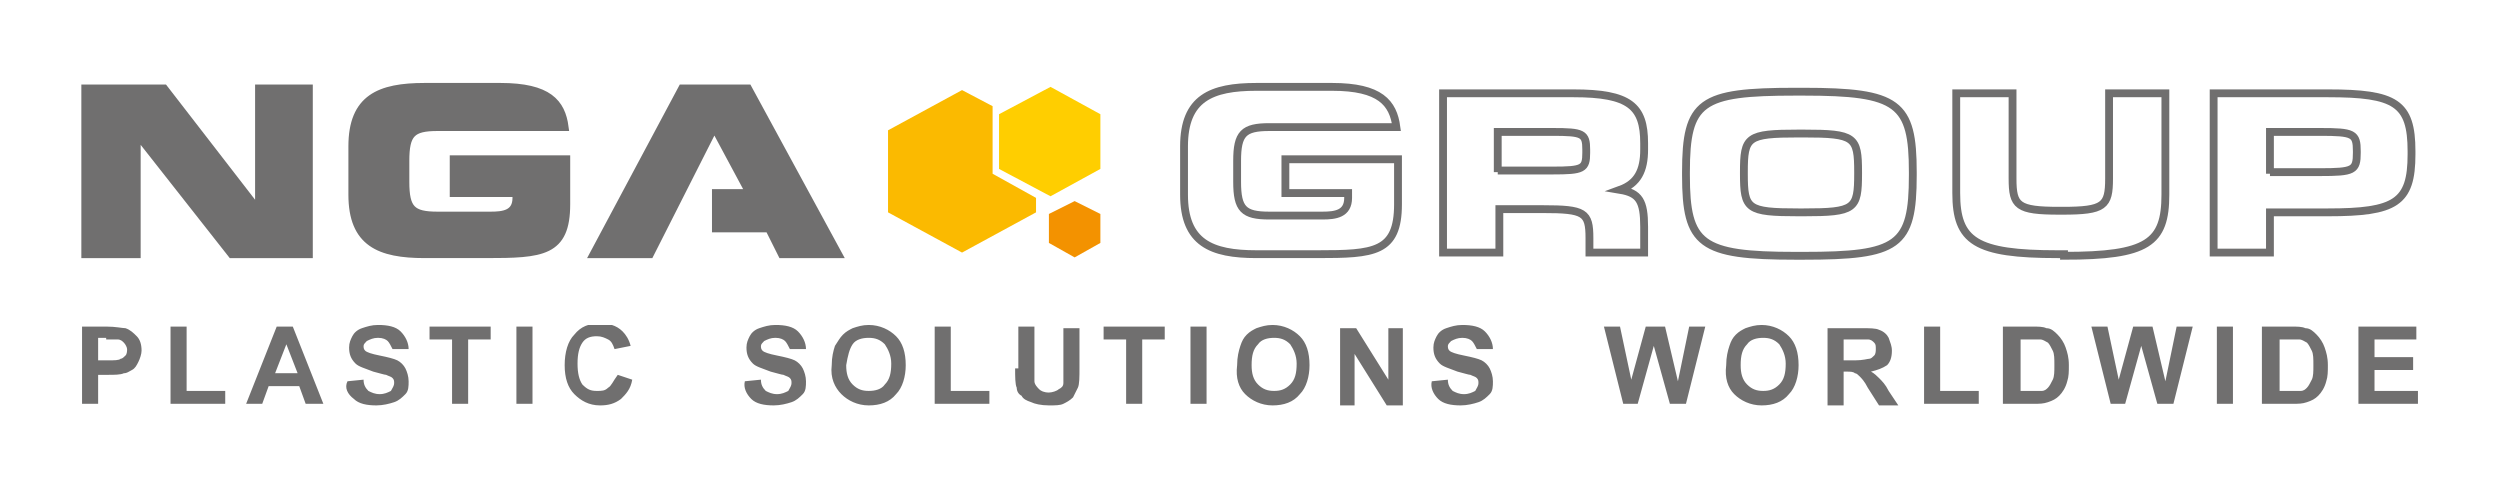
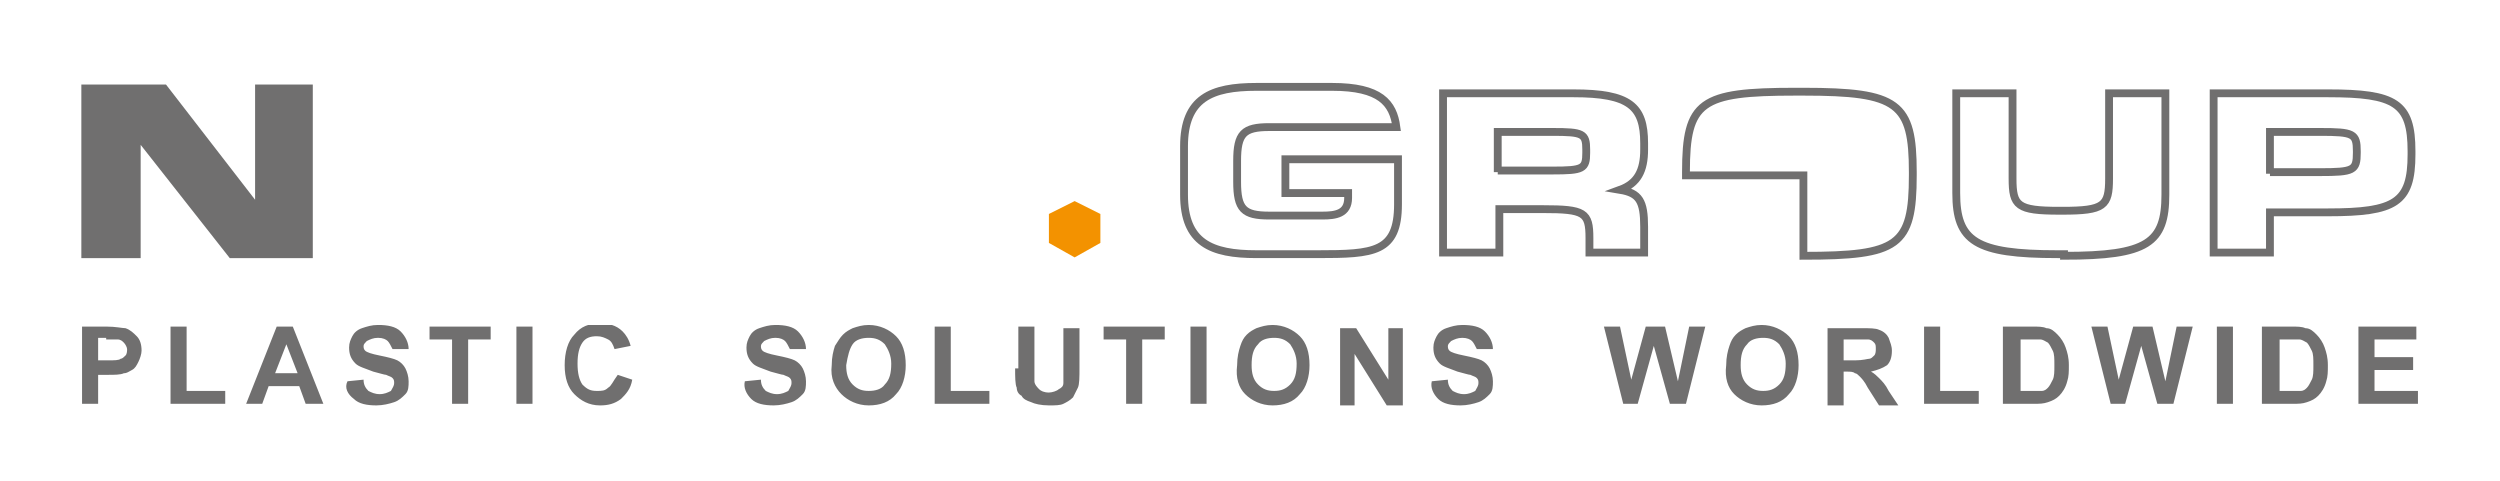
<svg xmlns="http://www.w3.org/2000/svg" xmlns:xlink="http://www.w3.org/1999/xlink" version="1.1" id="Ebene_1" x="0px" y="0px" viewBox="0 0 155.4 29.9" style="enable-background:new 0 0 155.4 29.9;" xml:space="preserve">
  <style type="text/css">
	.st0{fill:#706F6F;stroke:#706F6F;stroke-width:0.487;}
	.st1{fill:none;stroke:#706F6F;stroke-width:0.487;}
	.st2{fill:none;}
	.st3{fill:#FBBA00;}
	.st4{fill:#FFCE00;}
	.st5{fill:#F39200;}
	.st6{clip-path:url(#SVGID_2_);fill:#706F6F;}
</style>
  <g>
    <polygon class="st0" points="16.1,5.5 16.1,13 16,13 10.2,5.5 5.3,5.5 5.3,15.8 8.5,15.8 8.5,8.3 8.5,8.3 14.4,15.8 19.2,15.8    19.2,5.5  " />
-     <path class="st0" d="M35.1,7.9c-0.2-1.5-1-2.5-4-2.5h-4.7c-2.8,0-4.5,0.7-4.5,3.7v3c0,3,1.7,3.7,4.5,3.7h3.8c3.5,0,5-0.1,5-3.1V9.9   h-7V12h3.9v0.3c0,1-0.8,1.1-1.6,1.1h-3.3c-1.6,0-2-0.4-2-2.1V10c0-1.7,0.4-2.1,2-2.1h3.4c0.1,0,0.3,0,0.4,0H35.1z" />
    <path class="st1" d="M86.8,7.9c-0.2-1.5-1-2.5-4-2.5h-4.7c-2.8,0-4.5,0.7-4.5,3.7v3c0,3,1.7,3.7,4.5,3.7h3.8c3.5,0,5-0.1,5-3.1V9.9   h-7V12h3.9v0.3c0,1-0.8,1.1-1.6,1.1h-3.3c-1.6,0-2-0.4-2-2.1V10c0-1.7,0.4-2.1,2-2.1h3.4c0.1,0,0.3,0,0.4,0H86.8z" />
    <rect x="7.3" y="5.2" class="st2" width="138.2" height="10.8" />
-     <polygon class="st0" points="42.4,5.5 36.9,15.8 40.4,15.8 44.4,7.9 46.6,12 44.5,12 44.5,14.2 47.8,14.2 47.9,14.4 48.6,15.8    52.1,15.8 46.5,5.5  " />
    <g>
-       <polyline class="st3" points="61.7,6.6 59.8,5.6 55.2,8.1 55.2,13.2 59.8,15.7 64.4,13.2 64.4,12.3 61.7,10.8   " />
-       <polygon class="st4" points="65.3,5.4 62.1,7.1 62.1,10.5 65.3,12.2 68.4,10.5 68.4,7.1   " />
      <polygon class="st5" points="65.2,13.3 65.2,15.1 66.8,16 68.4,15.1 68.4,13.3 66.8,12.5   " />
    </g>
    <path class="st1" d="M93.1,10.7V8.2h3.4c1.9,0,2.1,0.1,2.1,1.1v0.2c0,1-0.2,1.1-2.1,1.1H93.1z" />
    <path class="st1" d="M102.2,14.1c0-1.6-0.3-2.1-1.5-2.3v0c1.1-0.4,1.5-1.2,1.5-2.5V8.9c0-2.3-0.9-3.1-4.4-3.1h-8.1v9.9h3.5V13h2.7   c2.6,0,2.9,0.2,2.9,1.8v0.9h3.4V14.1z" />
-     <path class="st1" d="M112.1,15.9c5.9,0,6.8-0.6,6.8-5v-0.2c0-4.3-0.9-5-6.8-5h-0.5c-5.9,0-6.8,0.6-6.8,5v0.2c0,4.3,0.9,5,6.8,5   H112.1z" />
-     <path class="st1" d="M111.8,13.2c-3.2,0-3.4-0.2-3.4-2.4v-0.1c0-2.2,0.2-2.4,3.4-2.4h0.3c3.2,0,3.4,0.2,3.4,2.4v0.1   c0,2.2-0.2,2.4-3.4,2.4H111.8z" />
+     <path class="st1" d="M112.1,15.9c5.9,0,6.8-0.6,6.8-5v-0.2c0-4.3-0.9-5-6.8-5h-0.5c-5.9,0-6.8,0.6-6.8,5v0.2H112.1z" />
    <path class="st1" d="M128.3,15.9c5.2,0,6.3-0.8,6.3-3.8V5.8h-3.5v5.3c0,1.7-0.3,2-2.9,2H128c-2.6,0-2.9-0.3-2.9-2V5.8h-3.5v6.2   c0,3,1.2,3.8,6.3,3.8H128.3z" />
    <path class="st1" d="M141.1,10.8V8.2h3.1c2.1,0,2.3,0.1,2.3,1.2v0.1c0,1.1-0.2,1.2-2.3,1.2H141.1z" />
    <path class="st1" d="M141.1,13.2h3.6c4.2,0,5.2-0.6,5.2-3.6V9.4c0-3-1-3.6-5.2-3.6h-7.1v9.9h3.5V13.2z" />
  </g>
  <g>
    <defs>
      <rect id="SVGID_1_" x="5.1" y="20.2" width="145.2" height="5" />
    </defs>
    <clipPath id="SVGID_2_">
      <use xlink:href="#SVGID_1_" style="overflow:visible;" />
    </clipPath>
    <path class="st6" d="M150.3,25.1v-0.8h-2.7V23h2.4v-0.8h-2.4v-1.1h2.6v-0.8h-3.6v4.8H150.3z M142.1,21.1c0.4,0,0.7,0,0.8,0   c0.2,0,0.3,0.1,0.5,0.2c0.1,0.1,0.2,0.3,0.3,0.5c0.1,0.2,0.1,0.5,0.1,0.9c0,0.4,0,0.7-0.1,0.9c-0.1,0.2-0.2,0.4-0.3,0.5   c-0.1,0.1-0.2,0.2-0.4,0.2c-0.1,0-0.3,0-0.6,0h-0.7v-3.2H142.1z M140.7,25.1h1.8c0.4,0,0.6,0,0.9-0.1c0.3-0.1,0.5-0.2,0.7-0.4   c0.2-0.2,0.4-0.5,0.5-0.9c0.1-0.3,0.1-0.6,0.1-1c0-0.5-0.1-0.8-0.2-1.1c-0.1-0.3-0.3-0.6-0.5-0.8c-0.2-0.2-0.4-0.4-0.7-0.4   c-0.2-0.1-0.5-0.1-0.9-0.1h-1.8V25.1z M138.8,20.3h-1v4.8h1V20.3z M132.1,25.1l1-3.6l1,3.6h1l1.2-4.8h-1l-0.7,3.4l-0.8-3.4h-1.2   l-0.9,3.3l-0.7-3.3h-1l1.2,4.8H132.1z M126,21.1c0.4,0,0.7,0,0.8,0c0.2,0,0.3,0.1,0.5,0.2c0.1,0.1,0.2,0.3,0.3,0.5   c0.1,0.2,0.1,0.5,0.1,0.9c0,0.4,0,0.7-0.1,0.9c-0.1,0.2-0.2,0.4-0.3,0.5c-0.1,0.1-0.2,0.2-0.4,0.2c-0.1,0-0.3,0-0.6,0h-0.7v-3.2   H126z M124.6,25.1h1.8c0.4,0,0.6,0,0.9-0.1c0.3-0.1,0.5-0.2,0.7-0.4c0.2-0.2,0.4-0.5,0.5-0.9c0.1-0.3,0.1-0.6,0.1-1   c0-0.5-0.1-0.8-0.2-1.1c-0.1-0.3-0.3-0.6-0.5-0.8c-0.2-0.2-0.4-0.4-0.7-0.4c-0.2-0.1-0.5-0.1-0.9-0.1h-1.8V25.1z M123,25.1v-0.8   h-2.4v-4h-1v4.8H123z M114.6,21.1h0.8c0.4,0,0.6,0,0.7,0c0.2,0,0.3,0.1,0.4,0.2c0.1,0.1,0.1,0.2,0.1,0.4c0,0.1,0,0.3-0.1,0.4   c-0.1,0.1-0.2,0.2-0.3,0.2c-0.1,0-0.4,0.1-0.9,0.1h-0.7V21.1z M114.6,25.1v-2h0.2c0.2,0,0.4,0,0.5,0.1c0.1,0,0.2,0.1,0.3,0.2   c0.1,0.1,0.3,0.3,0.5,0.7l0.7,1.1h1.2l-0.6-0.9c-0.2-0.4-0.4-0.6-0.6-0.8c-0.1-0.1-0.3-0.3-0.5-0.4c0.4-0.1,0.7-0.2,1-0.4   c0.2-0.2,0.3-0.5,0.3-0.9c0-0.3-0.1-0.5-0.2-0.8c-0.1-0.2-0.3-0.4-0.6-0.5c-0.2-0.1-0.6-0.1-1.1-0.1h-2.1v4.8H114.6z M108.6,21.4   c0.2-0.3,0.6-0.4,1-0.4c0.4,0,0.7,0.1,1,0.4c0.2,0.3,0.4,0.7,0.4,1.2c0,0.6-0.1,1-0.4,1.3c-0.3,0.3-0.6,0.4-1,0.4   c-0.4,0-0.7-0.1-1-0.4c-0.3-0.3-0.4-0.7-0.4-1.2C108.2,22.1,108.3,21.7,108.6,21.4 M107.8,24.5c0.4,0.4,1,0.7,1.7,0.7   c0.7,0,1.3-0.2,1.7-0.7c0.4-0.4,0.6-1.1,0.6-1.8c0-0.8-0.2-1.4-0.6-1.8c-0.4-0.4-1-0.7-1.7-0.7c-0.4,0-0.7,0.1-1,0.2   c-0.2,0.1-0.4,0.2-0.6,0.4s-0.3,0.4-0.4,0.7c-0.1,0.3-0.2,0.7-0.2,1.2C107.2,23.5,107.4,24.1,107.8,24.5 M101.8,25.1l1-3.6l1,3.6h1   l1.2-4.8h-1l-0.7,3.4l-0.8-3.4h-1.2l-0.9,3.3l-0.7-3.3h-1l1.2,4.8H101.8z M89.4,24.8c0.3,0.3,0.8,0.4,1.4,0.4   c0.4,0,0.8-0.1,1.1-0.2c0.3-0.1,0.5-0.3,0.7-0.5c0.2-0.2,0.2-0.5,0.2-0.8c0-0.3-0.1-0.6-0.2-0.8s-0.3-0.4-0.5-0.5   c-0.2-0.1-0.6-0.2-1.1-0.3c-0.5-0.1-0.8-0.2-0.9-0.3C90,21.7,90,21.6,90,21.5c0-0.1,0.1-0.2,0.2-0.3c0.2-0.1,0.4-0.2,0.7-0.2   c0.3,0,0.5,0.1,0.6,0.2c0.1,0.1,0.2,0.3,0.3,0.5l1,0c0-0.4-0.2-0.8-0.5-1.1c-0.3-0.3-0.8-0.4-1.4-0.4c-0.4,0-0.7,0.1-1,0.2   c-0.3,0.1-0.5,0.3-0.6,0.5c-0.1,0.2-0.2,0.4-0.2,0.7c0,0.4,0.1,0.7,0.4,1c0.2,0.2,0.6,0.3,1.1,0.5c0.4,0.1,0.7,0.2,0.8,0.2   c0.2,0.1,0.3,0.1,0.4,0.2c0.1,0.1,0.1,0.2,0.1,0.3c0,0.2-0.1,0.3-0.2,0.5c-0.2,0.1-0.4,0.2-0.7,0.2c-0.3,0-0.5-0.1-0.7-0.2   c-0.2-0.2-0.3-0.4-0.3-0.7l-1,0.1C88.9,24.1,89.1,24.5,89.4,24.8 M84.2,25.1V22l2,3.2h1v-4.8h-0.9v3.2l-2-3.2h-1v4.8H84.2z    M78.2,21.4c0.2-0.3,0.6-0.4,1-0.4c0.4,0,0.7,0.1,1,0.4c0.2,0.3,0.4,0.7,0.4,1.2c0,0.6-0.1,1-0.4,1.3c-0.3,0.3-0.6,0.4-1,0.4   c-0.4,0-0.7-0.1-1-0.4c-0.3-0.3-0.4-0.7-0.4-1.2C77.8,22.1,77.9,21.7,78.2,21.4 M77.4,24.5c0.4,0.4,1,0.7,1.7,0.7   c0.7,0,1.3-0.2,1.7-0.7c0.4-0.4,0.6-1.1,0.6-1.8c0-0.8-0.2-1.4-0.6-1.8c-0.4-0.4-1-0.7-1.7-0.7c-0.4,0-0.7,0.1-1,0.2   c-0.2,0.1-0.4,0.2-0.6,0.4c-0.2,0.2-0.3,0.4-0.4,0.7c-0.1,0.3-0.2,0.7-0.2,1.2C76.8,23.5,77,24.1,77.4,24.5 M75,20.3h-1v4.8h1V20.3   z M71,25.1v-4h1.4v-0.8h-3.8v0.8H70v4H71z M63.1,22.9c0,0.5,0,1,0.1,1.2c0,0.2,0.1,0.4,0.3,0.5c0.1,0.2,0.3,0.3,0.6,0.4   c0.2,0.1,0.6,0.2,1.1,0.2c0.4,0,0.7,0,0.9-0.1c0.2-0.1,0.4-0.2,0.6-0.4c0.1-0.2,0.2-0.4,0.3-0.6s0.1-0.7,0.1-1.2v-2.5h-1V23   c0,0.4,0,0.7,0,0.8c0,0.2-0.1,0.3-0.3,0.4c-0.1,0.1-0.4,0.2-0.6,0.2c-0.3,0-0.5-0.1-0.6-0.2s-0.3-0.3-0.3-0.5c0-0.1,0-0.4,0-0.8   v-2.6h-1V22.9z M61.5,25.1v-0.8h-2.4v-4h-1v4.8H61.5z M53,21.4c0.2-0.3,0.6-0.4,1-0.4c0.4,0,0.7,0.1,1,0.4c0.2,0.3,0.4,0.7,0.4,1.2   c0,0.6-0.1,1-0.4,1.3c-0.2,0.3-0.6,0.4-1,0.4c-0.4,0-0.7-0.1-1-0.4c-0.3-0.3-0.4-0.7-0.4-1.2C52.7,22.1,52.8,21.7,53,21.4    M52.3,24.5c0.4,0.4,1,0.7,1.7,0.7c0.7,0,1.3-0.2,1.7-0.7c0.4-0.4,0.6-1.1,0.6-1.8c0-0.8-0.2-1.4-0.6-1.8c-0.4-0.4-1-0.7-1.7-0.7   c-0.4,0-0.7,0.1-1,0.2c-0.2,0.1-0.4,0.2-0.6,0.4c-0.2,0.2-0.3,0.4-0.5,0.7c-0.1,0.3-0.2,0.7-0.2,1.2C51.6,23.5,51.9,24.1,52.3,24.5    M46.7,24.8c0.3,0.3,0.8,0.4,1.4,0.4c0.4,0,0.8-0.1,1.1-0.2c0.3-0.1,0.5-0.3,0.7-0.5c0.2-0.2,0.2-0.5,0.2-0.8   c0-0.3-0.1-0.6-0.2-0.8c-0.1-0.2-0.3-0.4-0.5-0.5s-0.6-0.2-1.1-0.3c-0.5-0.1-0.8-0.2-0.9-0.3c-0.1-0.1-0.1-0.2-0.1-0.3   c0-0.1,0.1-0.2,0.2-0.3c0.2-0.1,0.4-0.2,0.7-0.2c0.3,0,0.5,0.1,0.6,0.2c0.1,0.1,0.2,0.3,0.3,0.5l1,0c0-0.4-0.2-0.8-0.5-1.1   c-0.3-0.3-0.8-0.4-1.4-0.4c-0.4,0-0.7,0.1-1,0.2c-0.3,0.1-0.5,0.3-0.6,0.5c-0.1,0.2-0.2,0.4-0.2,0.7c0,0.4,0.1,0.7,0.4,1   c0.2,0.2,0.6,0.3,1.1,0.5c0.4,0.1,0.7,0.2,0.8,0.2c0.2,0.1,0.3,0.1,0.4,0.2c0.1,0.1,0.1,0.2,0.1,0.3c0,0.2-0.1,0.3-0.2,0.5   c-0.2,0.1-0.4,0.2-0.7,0.2c-0.3,0-0.5-0.1-0.7-0.2c-0.2-0.2-0.3-0.4-0.3-0.7l-1,0.1C46.2,24.1,46.4,24.5,46.7,24.8 M37.8,24.1   c-0.2,0.2-0.4,0.2-0.7,0.2c-0.4,0-0.6-0.1-0.9-0.4c-0.2-0.3-0.3-0.7-0.3-1.3c0-0.6,0.1-1,0.3-1.3c0.2-0.3,0.5-0.4,0.9-0.4   c0.3,0,0.5,0.1,0.7,0.2c0.2,0.1,0.3,0.3,0.4,0.6l1-0.2c-0.1-0.4-0.3-0.7-0.5-0.9c-0.4-0.4-0.9-0.5-1.4-0.5c-0.7,0-1.2,0.2-1.6,0.7   c-0.4,0.4-0.6,1.1-0.6,1.9c0,0.8,0.2,1.4,0.6,1.8c0.4,0.4,0.9,0.7,1.6,0.7c0.5,0,0.9-0.1,1.3-0.4c0.3-0.3,0.6-0.6,0.7-1.2l-0.9-0.3   C38.1,23.7,38,24,37.8,24.1 M33.1,20.3h-1v4.8h1V20.3z M29.1,25.1v-4h1.4v-0.8h-3.8v0.8h1.4v4H29.1z M22,24.8   c0.3,0.3,0.8,0.4,1.4,0.4c0.4,0,0.8-0.1,1.1-0.2c0.3-0.1,0.5-0.3,0.7-0.5c0.2-0.2,0.2-0.5,0.2-0.8c0-0.3-0.1-0.6-0.2-0.8   c-0.1-0.2-0.3-0.4-0.5-0.5c-0.2-0.1-0.6-0.2-1.1-0.3c-0.5-0.1-0.8-0.2-0.9-0.3c-0.1-0.1-0.1-0.2-0.1-0.3c0-0.1,0.1-0.2,0.2-0.3   c0.2-0.1,0.4-0.2,0.7-0.2c0.3,0,0.5,0.1,0.6,0.2c0.1,0.1,0.2,0.3,0.3,0.5l1,0c0-0.4-0.2-0.8-0.5-1.1c-0.3-0.3-0.8-0.4-1.4-0.4   c-0.4,0-0.7,0.1-1,0.2c-0.3,0.1-0.5,0.3-0.6,0.5c-0.1,0.2-0.2,0.4-0.2,0.7c0,0.4,0.1,0.7,0.4,1c0.2,0.2,0.6,0.3,1.1,0.5   c0.4,0.1,0.7,0.2,0.8,0.2c0.2,0.1,0.3,0.1,0.4,0.2c0.1,0.1,0.1,0.2,0.1,0.3c0,0.2-0.1,0.3-0.2,0.5c-0.2,0.1-0.4,0.2-0.7,0.2   c-0.3,0-0.5-0.1-0.7-0.2c-0.2-0.2-0.3-0.4-0.3-0.7l-1,0.1C21.4,24.1,21.6,24.5,22,24.8 M17.1,23.2l0.7-1.8l0.7,1.8H17.1z    M18.2,20.3h-1l-1.9,4.8h1l0.4-1.1h1.9l0.4,1.1h1.1L18.2,20.3z M14,25.1v-0.8h-2.4v-4h-1v4.8H14z M6.6,21.1c0.4,0,0.6,0,0.7,0   c0.2,0,0.3,0.1,0.4,0.2c0.1,0.1,0.2,0.3,0.2,0.4c0,0.1,0,0.3-0.1,0.4c-0.1,0.1-0.2,0.2-0.3,0.2c-0.1,0.1-0.4,0.1-0.8,0.1H6.1v-1.4   H6.6z M6.1,25.1v-1.8h0.6c0.4,0,0.8,0,1-0.1c0.2,0,0.3-0.1,0.5-0.2c0.2-0.1,0.3-0.3,0.4-0.5c0.1-0.2,0.2-0.5,0.2-0.7   c0-0.4-0.1-0.7-0.3-0.9c-0.2-0.2-0.4-0.4-0.7-0.5c-0.2,0-0.6-0.1-1.2-0.1H5.1v4.8H6.1z" />
  </g>
</svg>